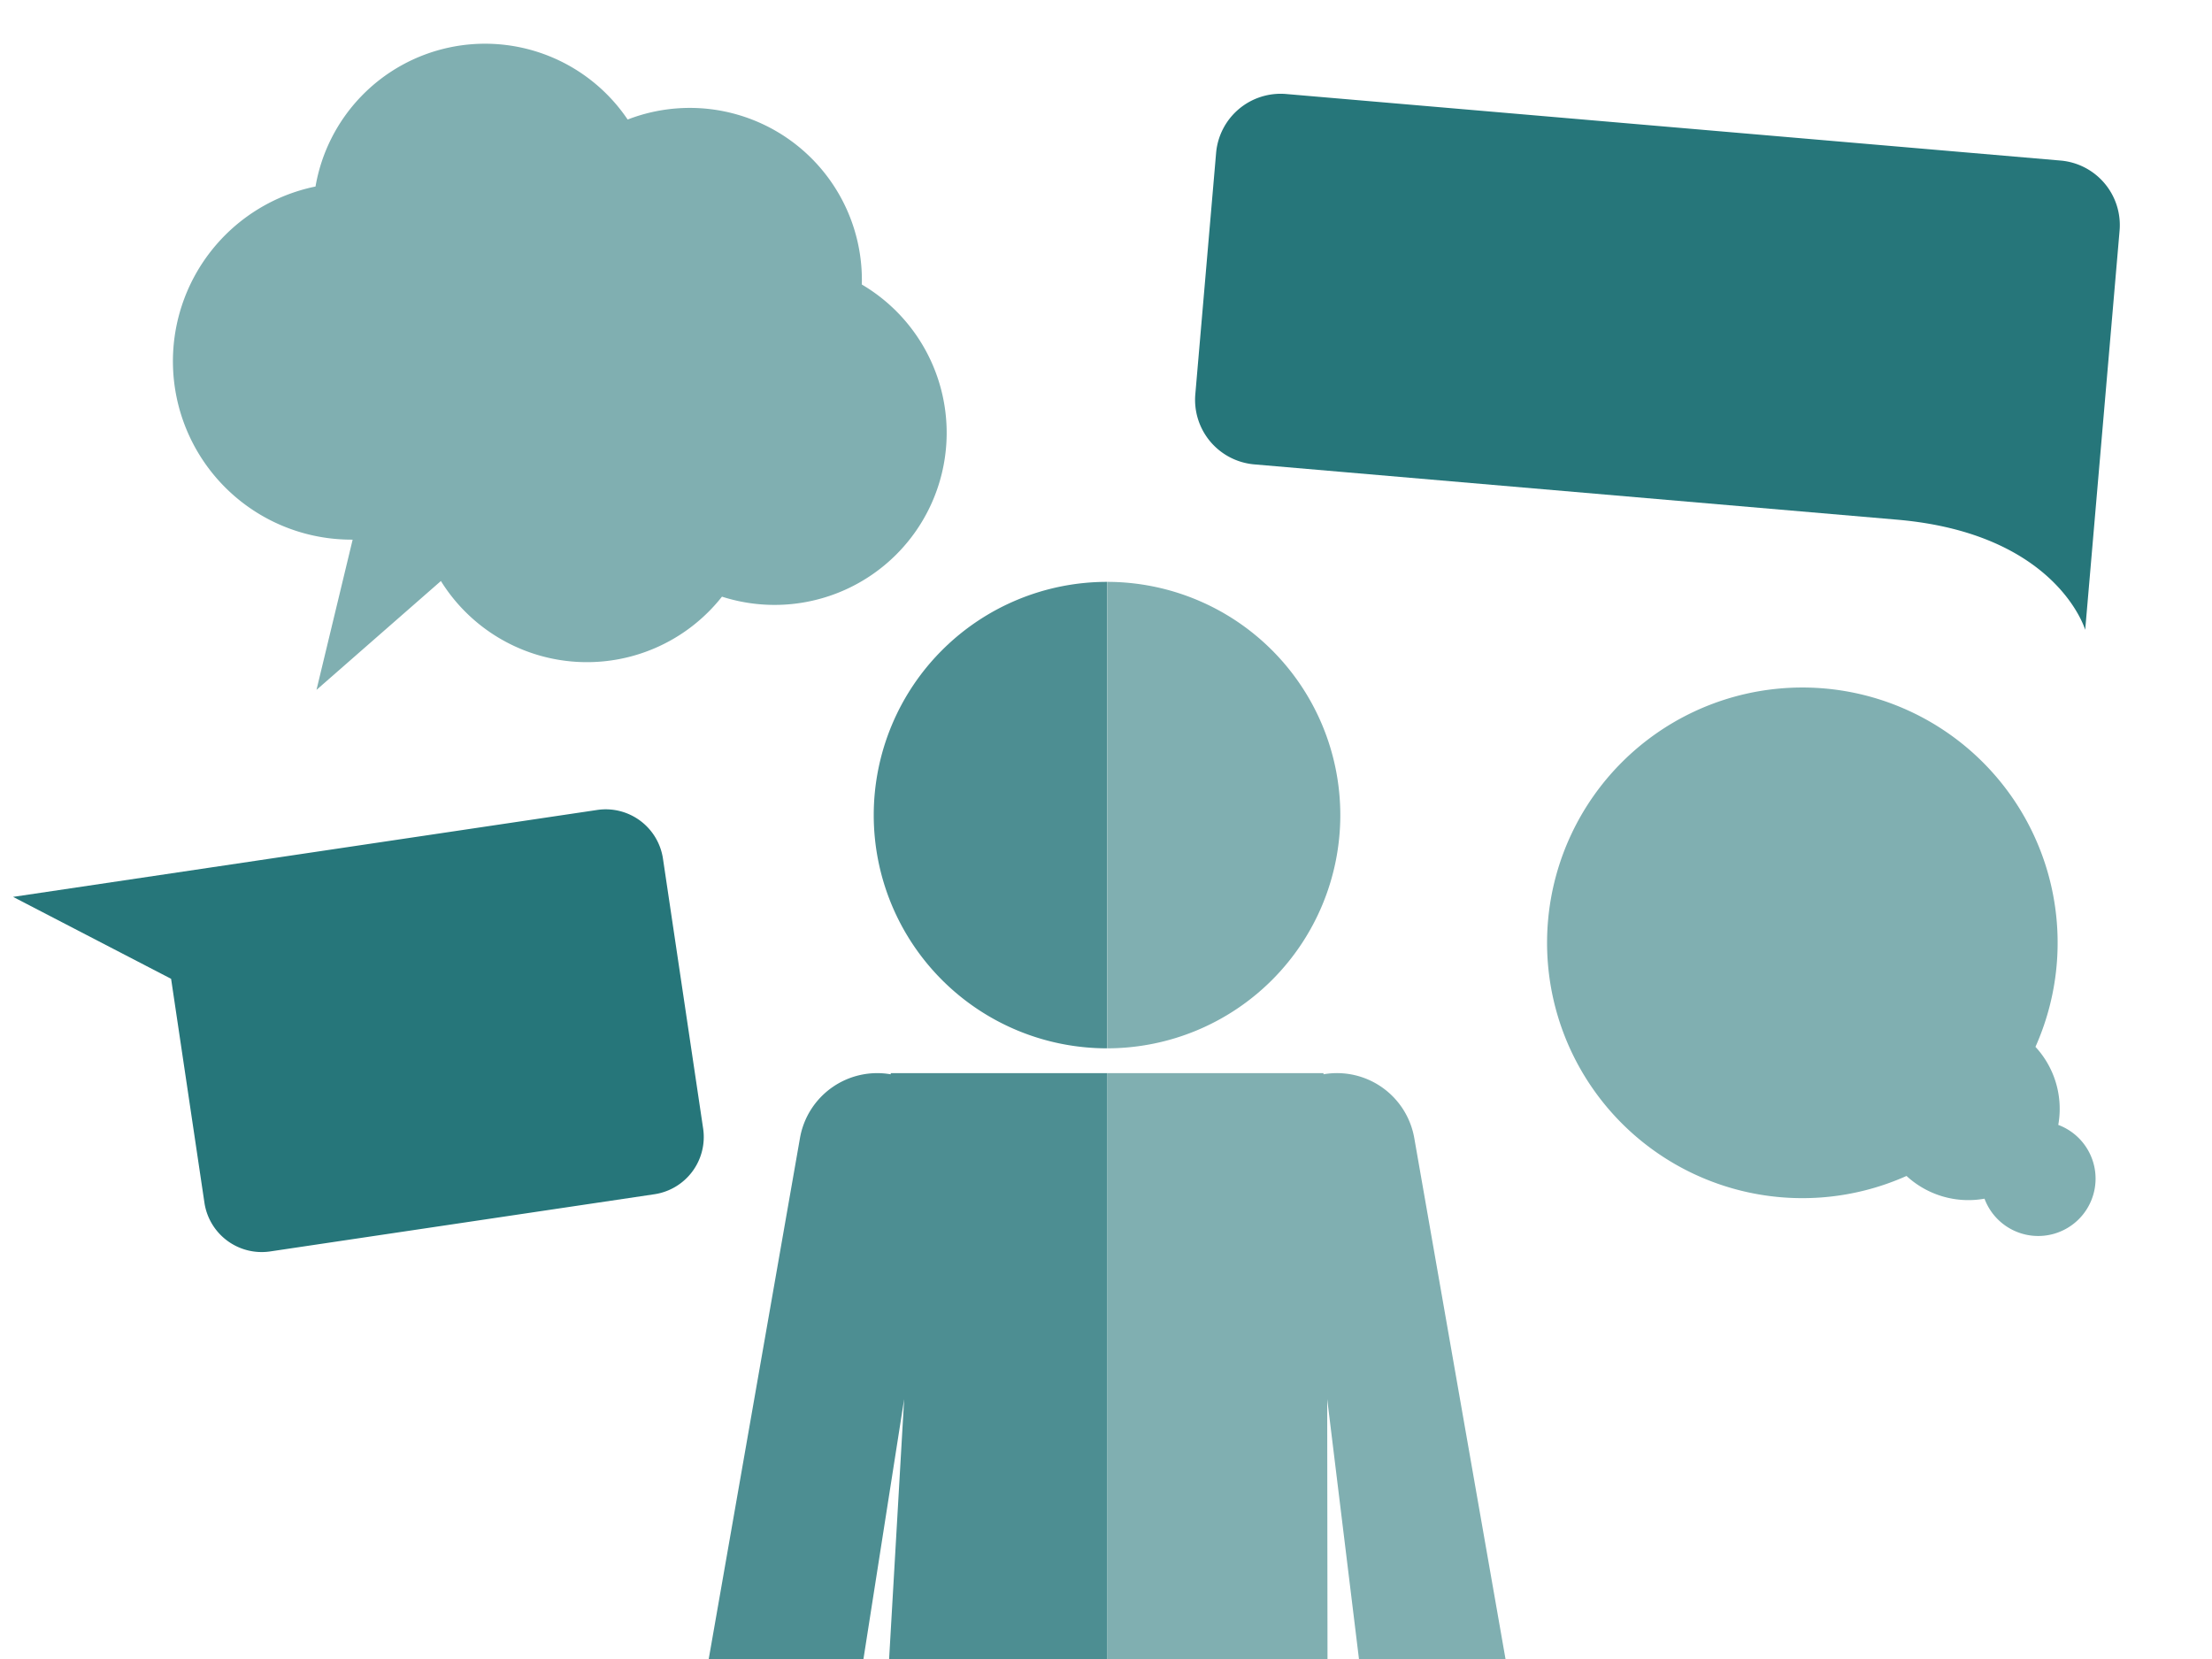
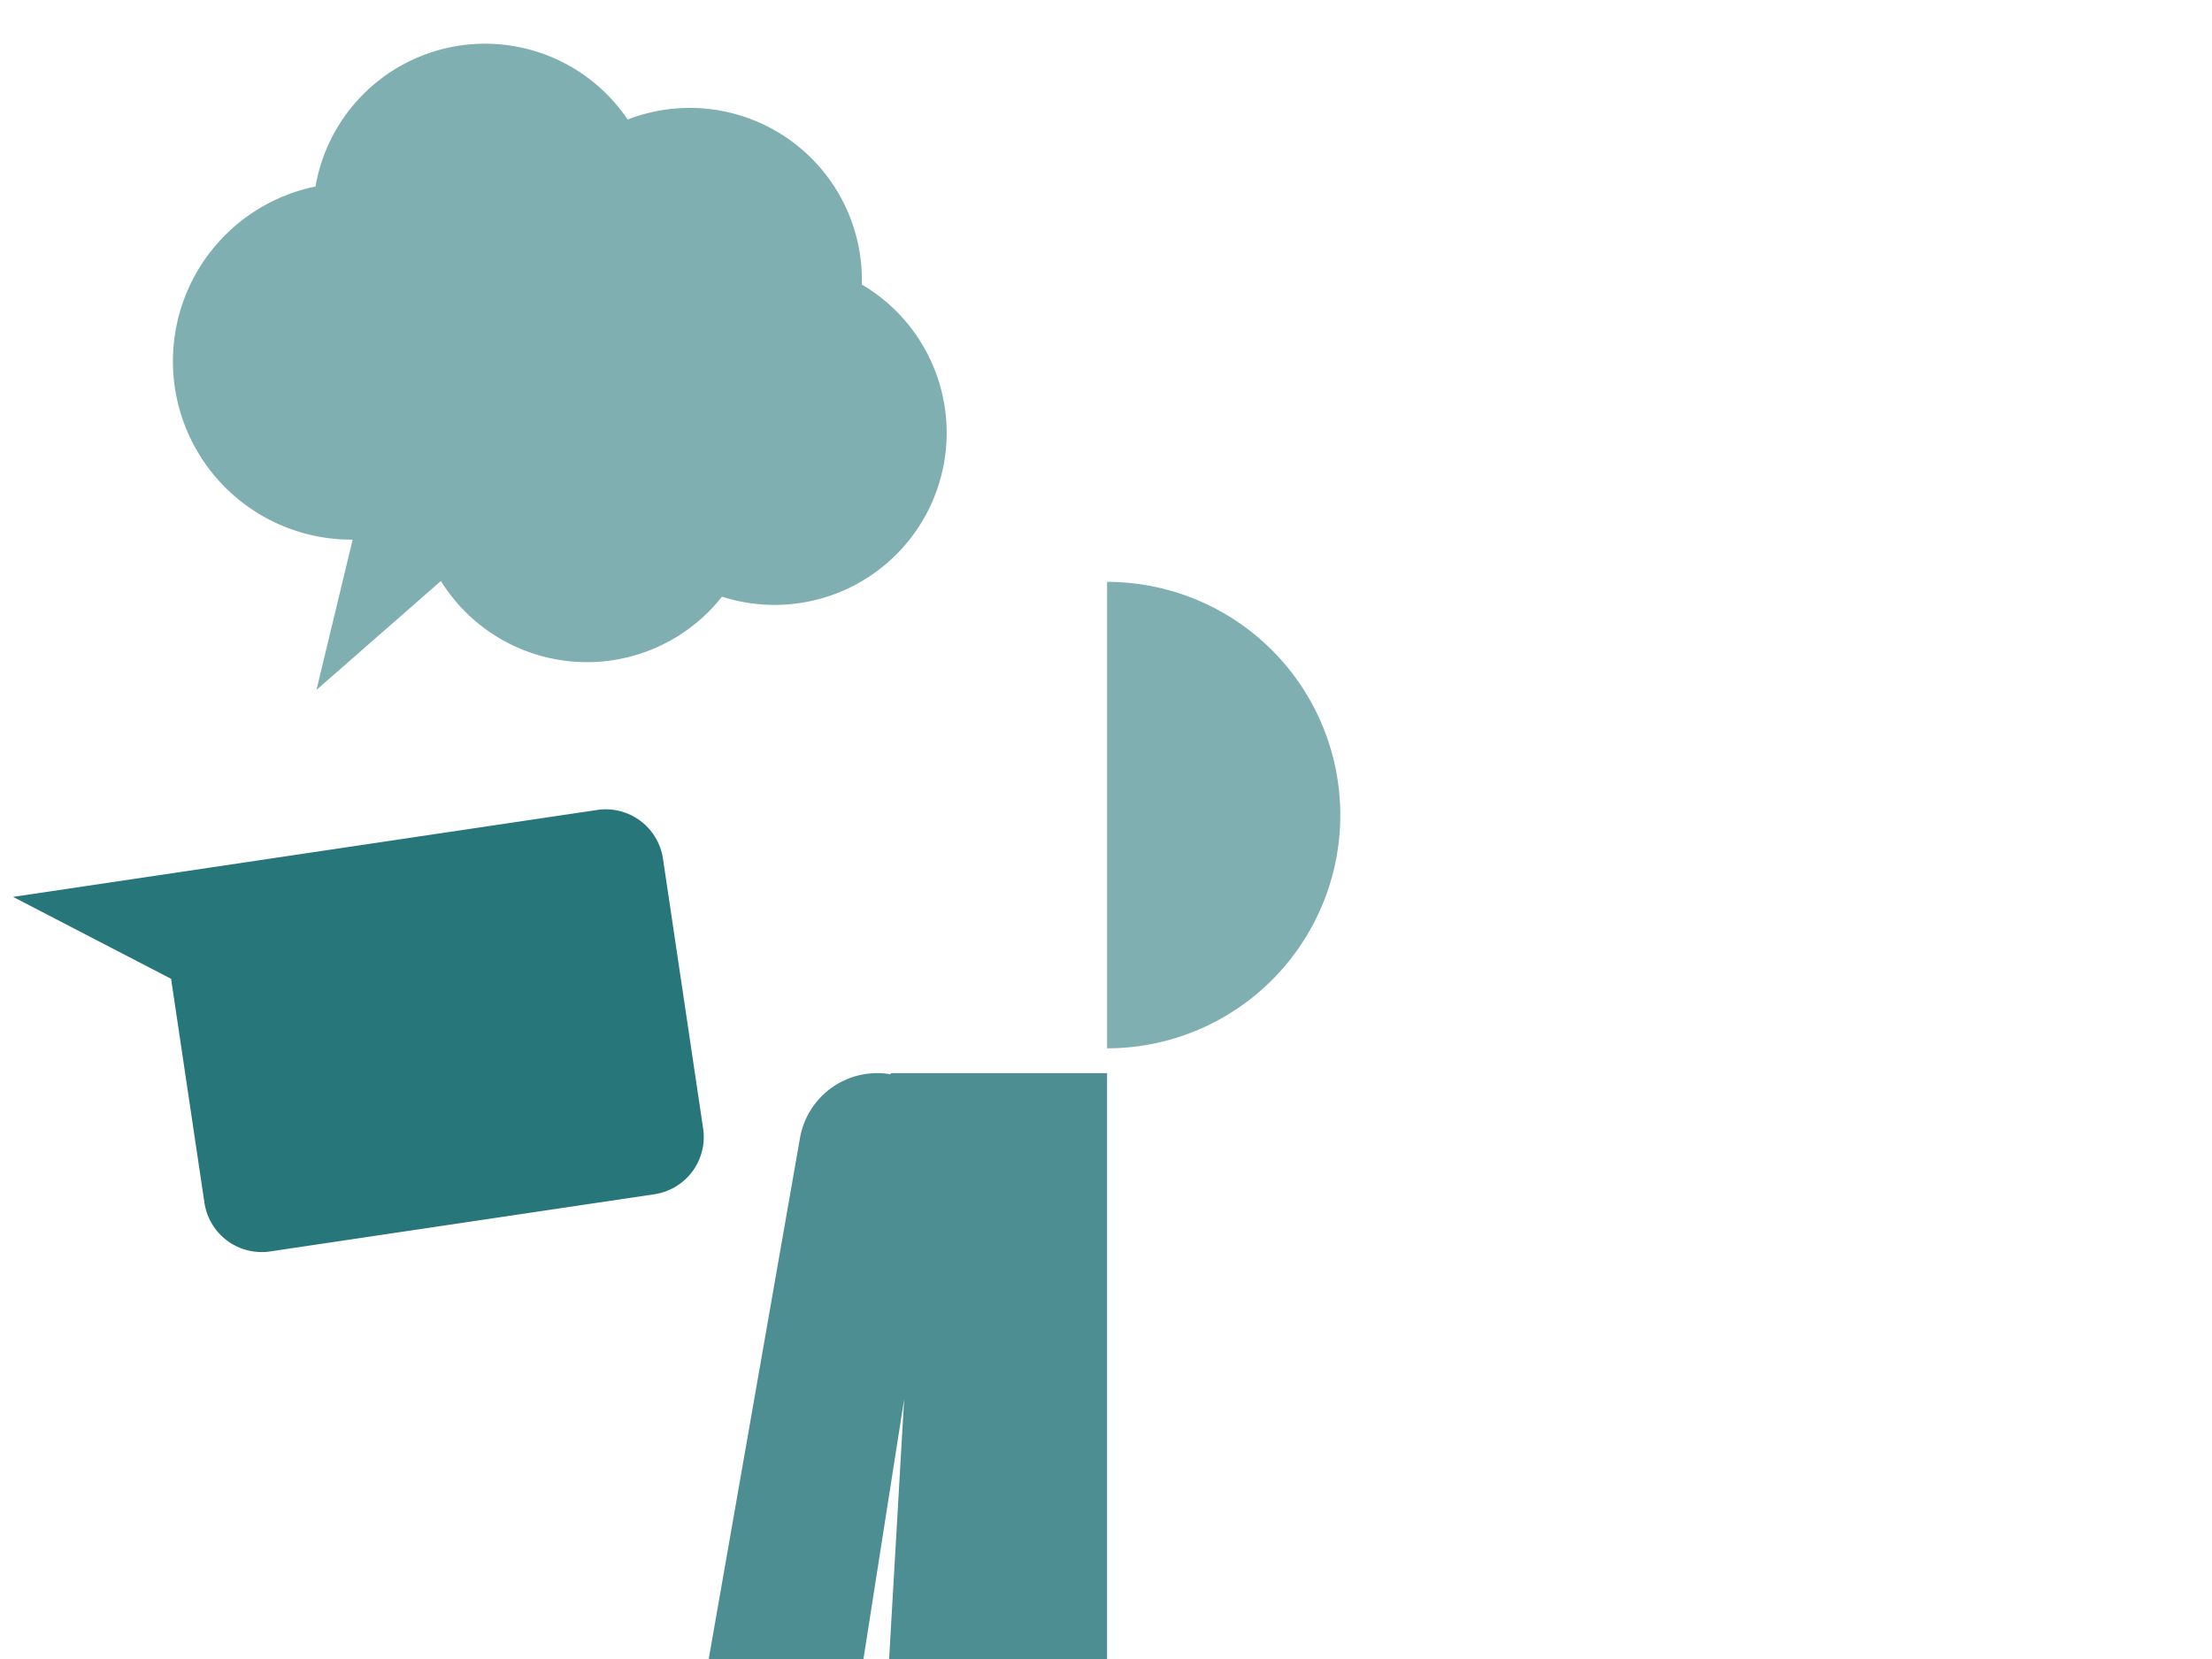
<svg xmlns="http://www.w3.org/2000/svg" id="Graphic" viewBox="0 0 800 600">
  <title>infographics</title>
-   <path d="M316,294.79a84.35,84.35,0,0,0,84.35,84.35V210.44A84.36,84.36,0,0,0,316,294.79Z" style="fill:#4d8e92" />
  <path d="M484.74,294.79a84.36,84.36,0,0,0-84.35-84.35v168.7A84.35,84.35,0,0,0,484.74,294.79Z" style="fill:#80afb1" />
  <path d="M114.11,67.45A62.22,62.22,0,0,1,227,43.23a62.23,62.23,0,0,1,84.69,59.67,62.23,62.23,0,0,1-50.58,112.89,62.19,62.19,0,0,1-101.65-5.66l-45,39.38,13.08-54.34a66.65,66.65,0,0,1-8.78-.54,64.51,64.51,0,0,1-4.62-127.18Z" style="fill:#80afb1" />
-   <path d="M586.57,275.69A92.32,92.32,0,0,1,736.15,378.61a33,33,0,0,1,8.25,28.23,20.74,20.74,0,1,1-26.68,26.68,33,33,0,0,1-28.2-8.22A92.34,92.34,0,0,1,586.57,275.69Z" style="fill:#80afb1" />
  <path d="M216,292.93,94,311.09l-17,2.53L4.73,324.37,61.88,354l12.06,81a20.94,20.94,0,0,0,23.76,17.6l139-20.69a20.93,20.93,0,0,0,17.6-23.76l-14.54-97.68A20.93,20.93,0,0,0,216,292.93Z" style="fill:#26767a" />
-   <path d="M745.28,58.07,465.14,34a23.43,23.43,0,0,0-25.32,21.31l-7.52,87.32a23.43,23.43,0,0,0,21.31,25.32l232.53,20c57.85,5,68,39.84,68,39.84l4.91-57,6.8-78.93.72-8.39A23.43,23.43,0,0,0,745.28,58.07Z" style="fill:#26767a" />
-   <rect width="800" height="600" style="fill:none" />
-   <path d="M400.39,454.57V600h79.72L480,506l11.49,94h53l-33-188.42a28.38,28.38,0,0,0-32.83-23.05v-.42H400.39v66.46Z" style="fill:#80afb1" />
  <path d="M312.28,600,327,506l-5.44,94h78.83V388.11H322.15v.43a28.36,28.36,0,0,0-32.82,23L256.32,600Z" style="fill:#4d8e92" />
</svg>